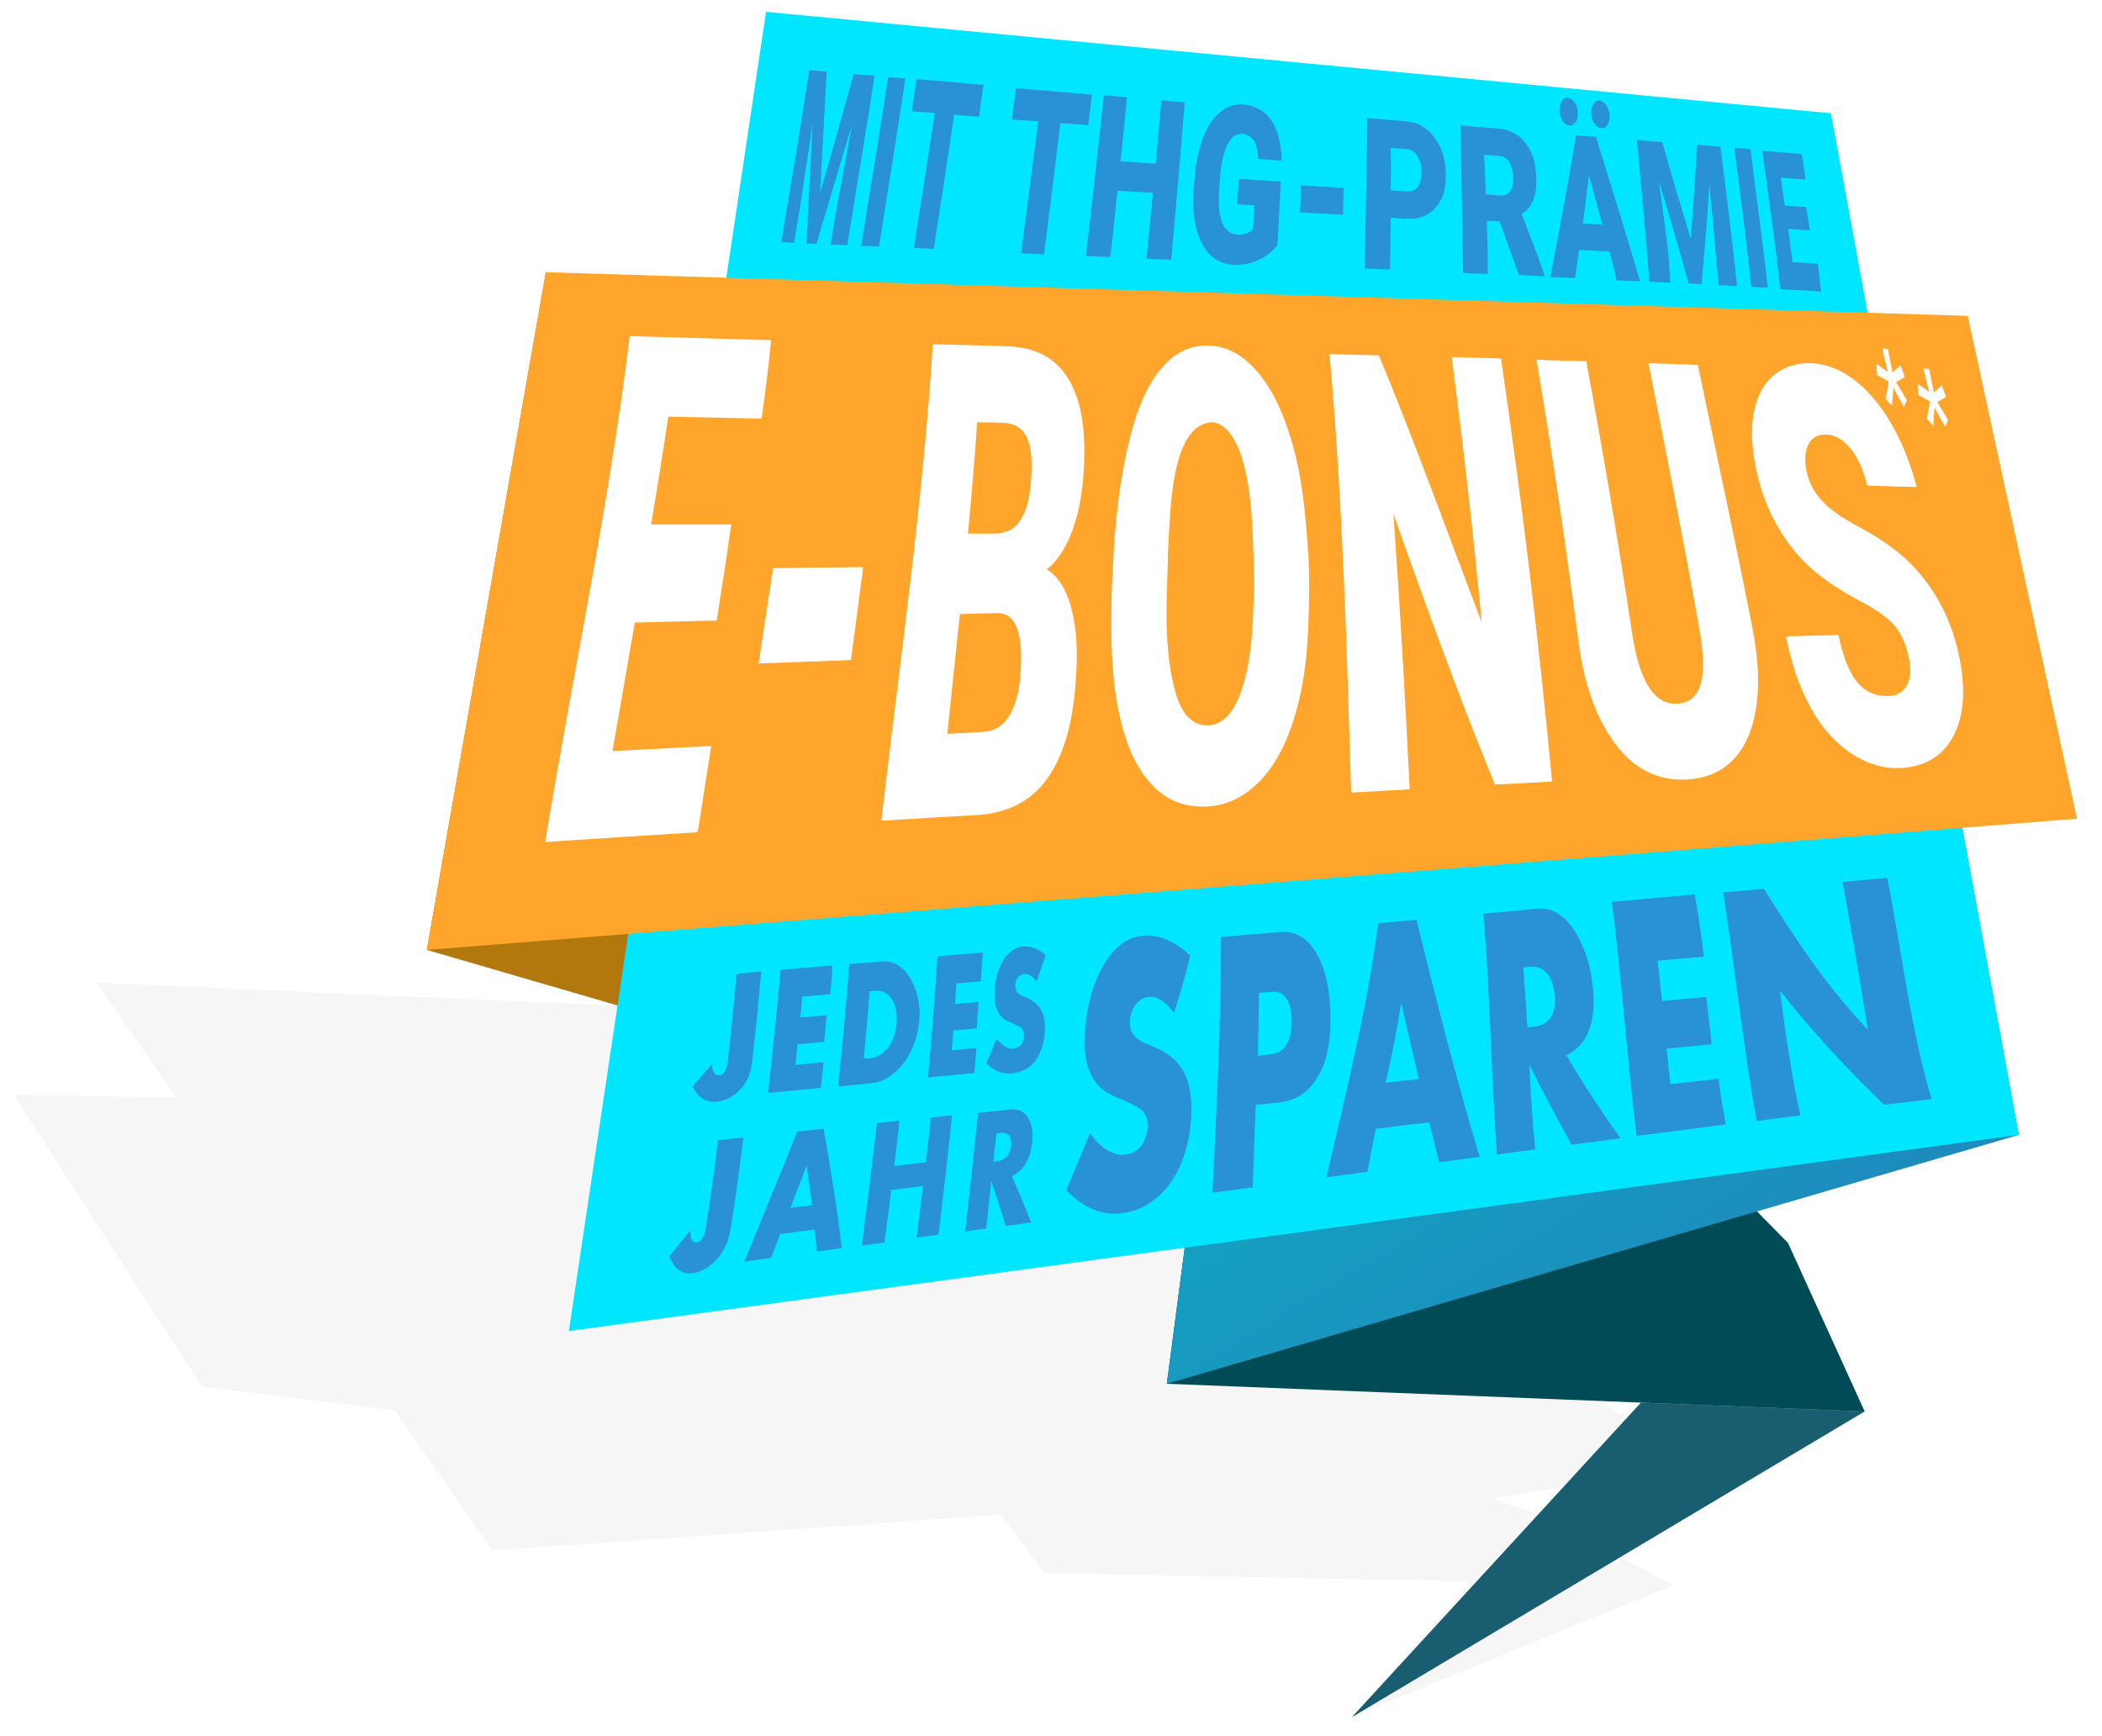
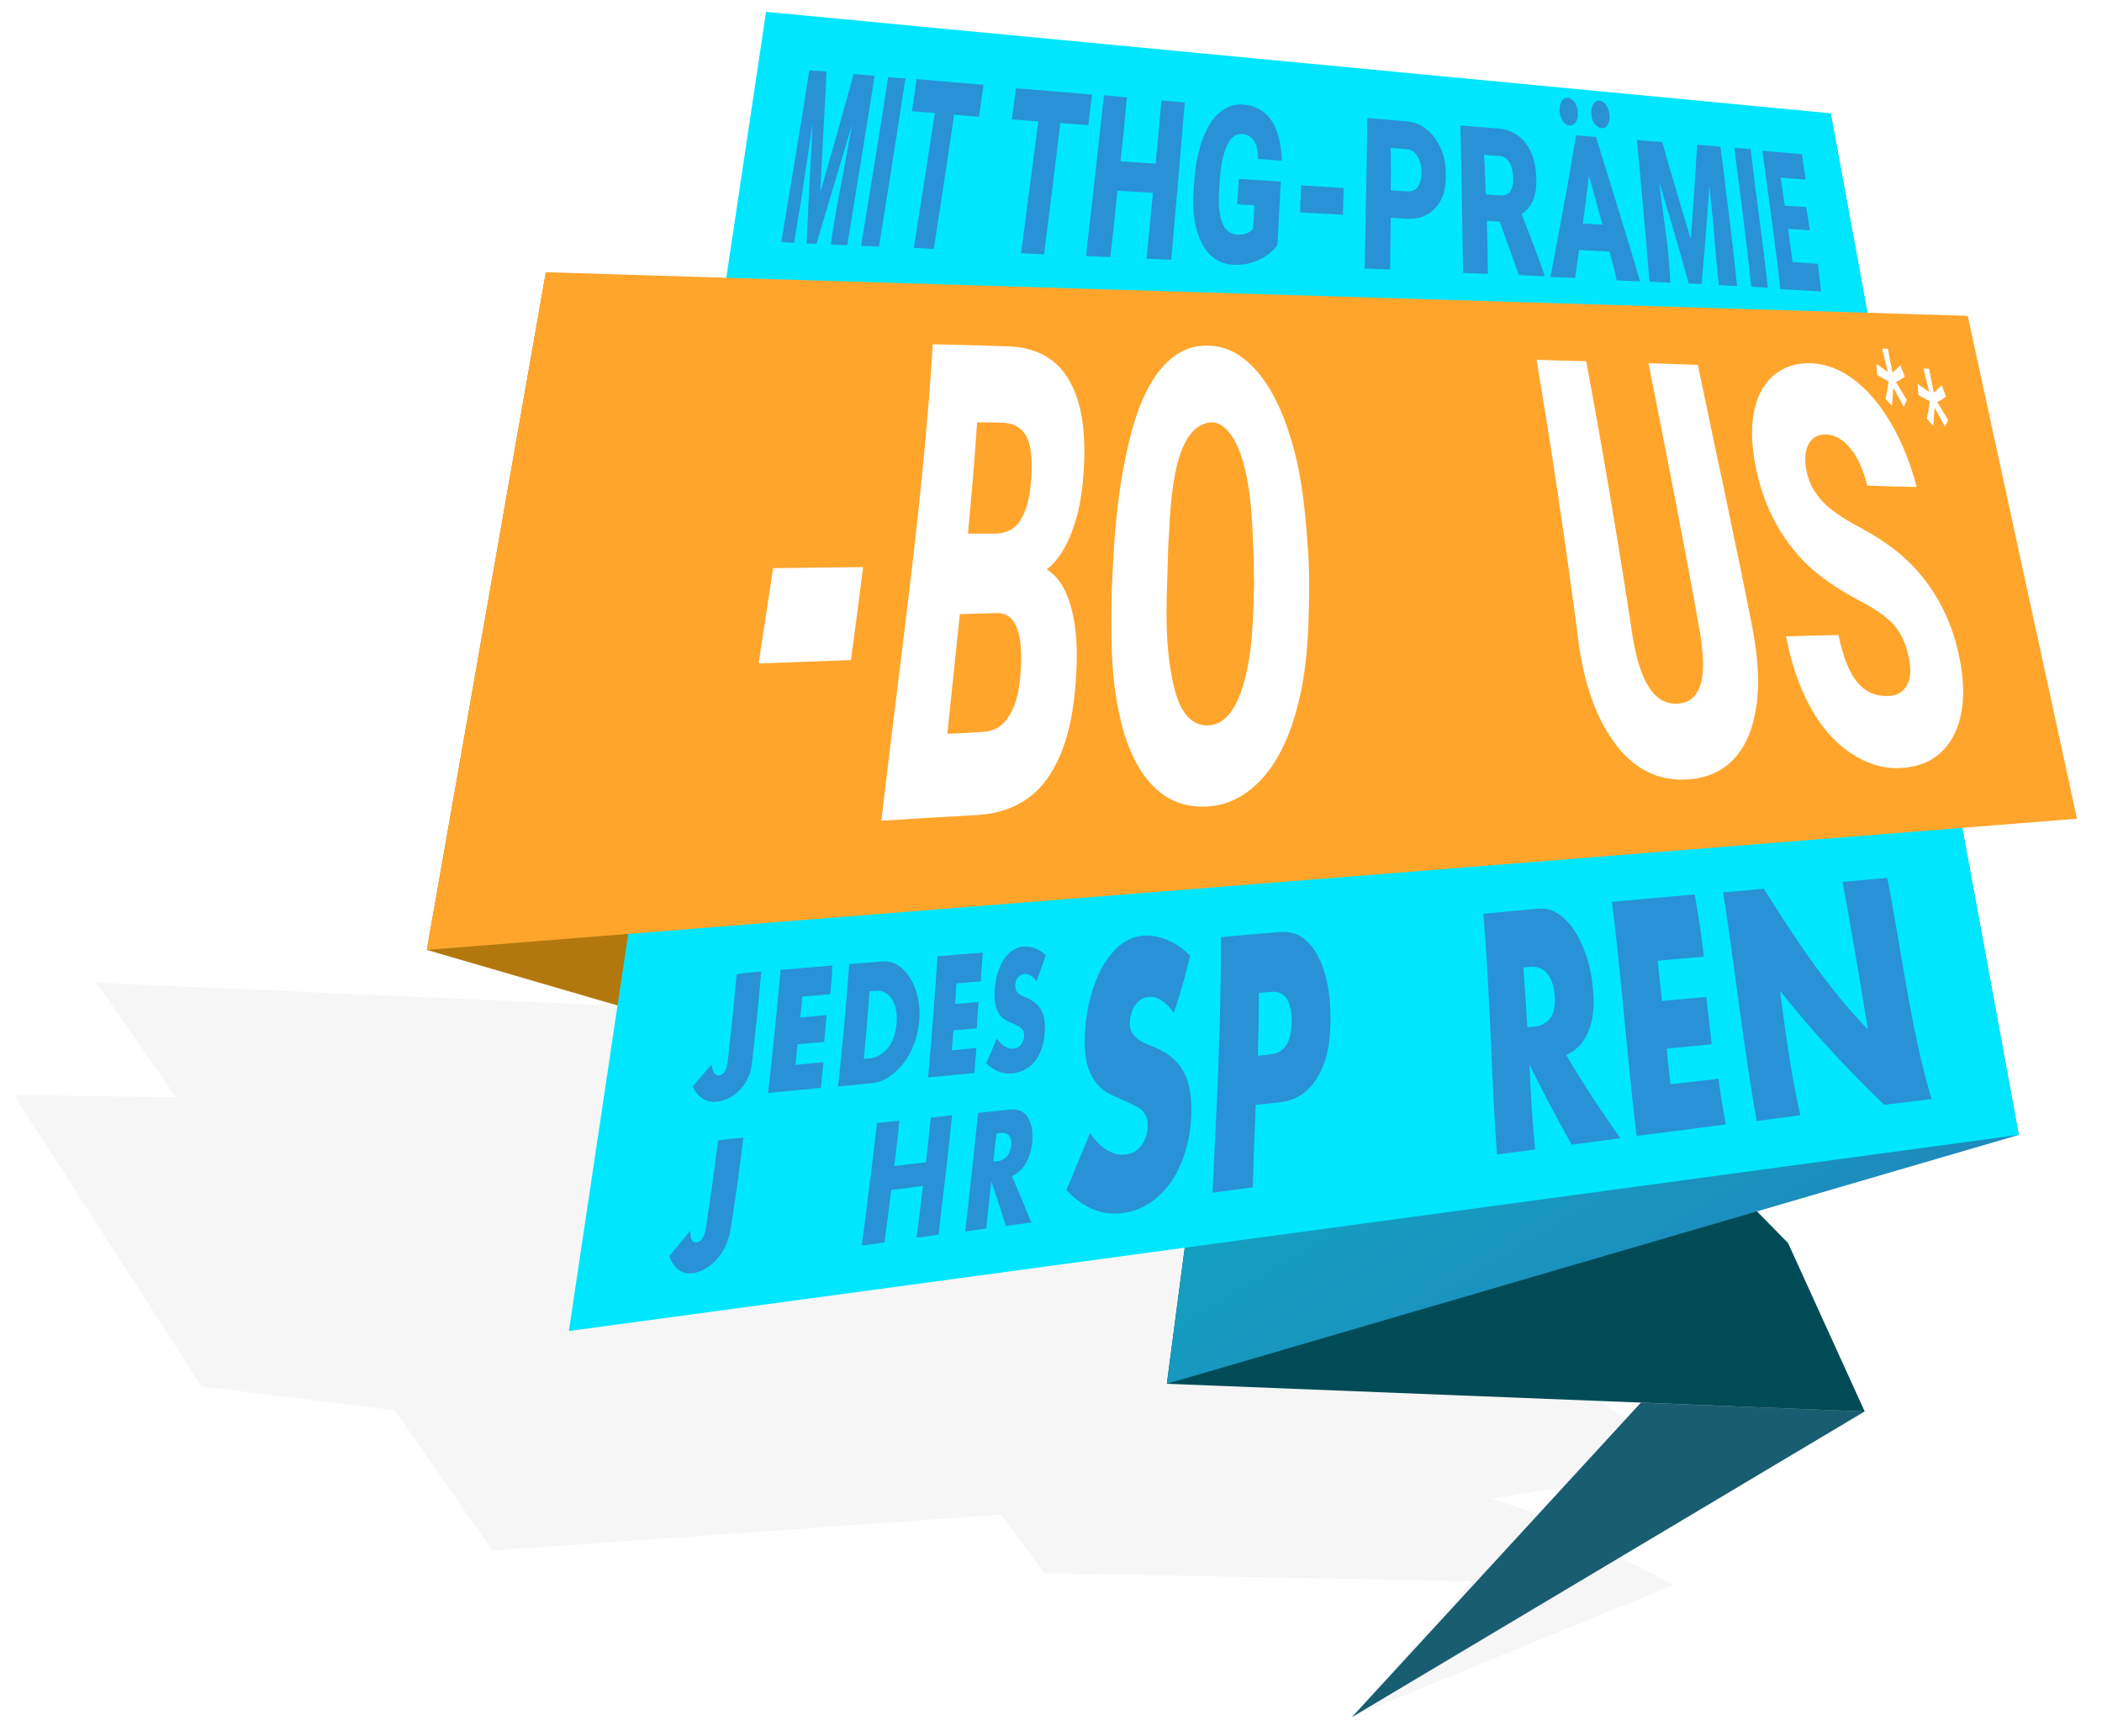
<svg xmlns="http://www.w3.org/2000/svg" xmlns:xlink="http://www.w3.org/1999/xlink" version="1.1" id="Ebene_1" x="0px" y="0px" viewBox="0 0 621.5 513.4" style="enable-background:new 0 0 621.5 513.4;" xml:space="preserve">
  <style type="text/css">
	.st0{opacity:0.25;fill:#DEDEDE;}
	.st1{fill:#195D71;}
	.st2{fill:#BABCBE;}
	.st3{fill:#B2780D;}
	.st4{fill:#004B56;}
	.st5{fill:url(#SVGID_1_);}
	.st6{fill:#00E6FF;}
	.st7{fill:#2991D6;}
	.st8{fill:#FFA52C;}
	.st9{filter:url(#Adobe_OpacityMaskFilter);}
	.st10{filter:url(#Adobe_OpacityMaskFilter_00000088123952342797572420000015780943744926132395_);}
	
		.st11{mask:url(#SVGID_00000074423711602677866830000017873810306299404976_);fill:url(#SVGID_00000165210463142821390250000016456034868127667881_);}
	.st12{opacity:0.56;}
	.st13{clip-path:url(#SVGID_00000159439558062006069190000005971768999175175817_);fill:#FFFFFF;}
	.st14{fill:#FFFFFF;}
</style>
  <polygon class="st0" points="445.7,394.4 445.7,394.4 445.7,394.4 474.5,393.3 381.7,329.3 355,328.9 319.9,303.5 28.5,290.6   52.1,324.5 52.1,324.5 52.1,324.5 4.1,323.8 59.6,410 116.7,417 145.6,458.5 296,447.9 308.8,465.2 435.2,467.6 399.8,507.6   494.8,468.7 453.2,447.2 441.1,443.2 499.9,433.5 " />
  <polygon class="st1" points="399.7,507.8 399.7,507.8 551.3,417.4 528.6,367.5 " />
  <polygon class="st2" points="551.3,417.4 528.6,367.5 485.2,414.8 " />
  <g>
    <polygon class="st3" points="281,186.7 161.4,80.5 126.2,280.9 313.2,335.4  " />
  </g>
  <polygon class="st4" points="371.5,207.6 345,409.2 551.3,417.4 528.6,367.5 " />
  <linearGradient id="SVGID_1_" gradientUnits="userSpaceOnUse" x1="386.229" y1="127.06" x2="534.806" y2="373.15">
    <stop offset="0" style="stop-color:#00C8C8" />
    <stop offset="1" style="stop-color:#1E8ABD" />
  </linearGradient>
  <polygon class="st5" points="345,409.2 371.5,207.6 541.3,33.5 596.9,335.6 " />
  <polygon class="st6" points="541.3,33.5 226.5,3.5 168.2,393.6 596.9,335.6 " />
  <g>
    <g>
      <g>
        <path class="st7" d="M347.1,299.5c-1.2-1.7-2.5-2.9-3.7-3.7c-1.3-0.8-2.5-1.1-3.7-1c-1.6,0.1-2.8,0.9-3.9,2.2c-1,1.3-1.6,3-1.7,5     c-0.1,1.4,0.1,2.5,0.6,3.3c0.5,0.8,1.1,1.5,1.9,2.1c0.8,0.6,1.7,1,2.6,1.4c1,0.4,2,0.8,2.9,1.2c3.8,1.7,6.5,4.2,8.1,7.4     c1.6,3.2,2.3,7.5,2,13c-0.2,3.7-0.8,7.1-1.8,10.3c-1,3.2-2.3,6.1-4,8.6c-1.7,2.5-3.8,4.6-6.2,6.3c-2.4,1.6-5.1,2.7-8.1,3.1     c-6.2,0.9-11.9-1.5-16.8-6.8c2.9-7,4.3-10.3,7-16.8c1.7,2.4,3.4,4.1,5.2,5.1c1.8,1,3.5,1.5,5.3,1.2c2.1-0.2,3.6-1.2,4.7-2.7     c1.1-1.6,1.7-3.3,1.8-5.1c0.1-1.1,0-2-0.2-2.8c-0.2-0.8-0.6-1.5-1.1-2.1c-0.5-0.6-1.3-1.2-2.2-1.6c-0.9-0.5-2-1-3.3-1.6     c-1.5-0.6-3.1-1.3-4.6-2.1c-1.5-0.8-2.8-1.9-3.9-3.3c-1.1-1.4-2-3.3-2.6-5.6c-0.6-2.3-0.8-5.4-0.6-9.2c0.2-3.8,0.8-7.4,1.7-10.7     c0.9-3.3,2.1-6.3,3.6-8.9c1.5-2.6,3.2-4.7,5.2-6.3c2-1.6,4.2-2.5,6.7-2.7c2.3-0.2,4.6,0.2,7,1.2c2.4,1,4.7,2.6,6.9,4.7     C350.2,289.7,349.2,293,347.1,299.5z" />
        <path class="st7" d="M370.4,351.1c-4.7,0.6-7.1,1-11.9,1.6c1.2-25.2,2.6-50.3,2.5-75.6c7.1-0.6,10.6-0.9,17.5-1.5     c4.7-0.4,8.3,2,10.9,6.6c2.6,4.7,4,11.2,4,18.9c0,7.8-1.3,13.5-4,17.7c-2.6,4.3-6.4,6.7-11.3,7.2c-2.7,0.3-4,0.4-6.8,0.7     C370.9,336.2,370.7,340.8,370.4,351.1z M371.9,312.2c1.5-0.1,2.3-0.2,3.7-0.4c4.1-0.4,6.2-3.4,6.3-9.6c0.1-6.1-2-9.3-6-8.9     c-1.5,0.1-2.2,0.2-3.7,0.3C372.2,301.5,372.1,305.1,371.9,312.2z" />
-         <path class="st7" d="M422.6,331.9c-6.3,0.7-9.5,1.1-15.8,1.9c-1,4.9-1.5,7.4-2.5,12.7c-4.8,0.7-7.3,1-12.1,1.6     c5.8-25.1,12-49.6,15.3-75.1c4.5-0.4,6.8-0.6,11.3-1c5.8,23.5,11.7,46.9,18.7,70.1c-4.8,0.6-7.2,1-12,1.6     C424.3,338.8,423.8,336.5,422.6,331.9z M419.5,319.1c-2-8.6-3-12.9-5.2-22.5c-1.6,10-2.6,14.4-4.6,23.6     C413.7,319.7,415.6,319.5,419.5,319.1z" />
        <path class="st7" d="M479.1,336.6c-5.8,0.8-8.7,1.1-14.4,1.9c-5.5-9.9-7.8-14.3-12.5-23.7c0.5,9.9,0.7,14.5,1.7,25.1     c-4.5,0.6-6.8,0.9-11.3,1.5c-1.7-23.7-2-47.5-4-71.2c6.4-0.6,9.7-0.9,16.2-1.5c2.3-0.2,4.3,0.4,6.2,1.7c1.9,1.3,3.5,3.1,4.9,5.4     c1.4,2.3,2.5,4.9,3.4,7.7c0.9,2.8,1.4,5.8,1.7,8.8c0.5,5.4,0,9.6-1.4,12.8c-1.3,3.2-3.5,5.5-6.5,6.9     C468,320.4,473.5,328.7,479.1,336.6z M451.6,303.8c0.8-0.1,1.2-0.1,2-0.2c2.1-0.2,3.7-1.1,4.8-2.6c1.1-1.5,1.5-3.7,1.3-6.5     c-0.2-2.8-1-5.1-2.2-6.6c-1.3-1.5-3-2.2-5.1-2c-0.8,0.1-1.2,0.1-2,0.2C451,293.7,451.2,297.2,451.6,303.8z" />
        <path class="st7" d="M503.8,282.9c-5.6,0.5-8.3,0.7-13.7,1.2c0.6,5.1,0.8,7.4,1.3,11.9c5.2-0.5,7.8-0.7,13.1-1.2     c0.7,5.9,1,8.6,1.6,14c-5.4,0.5-8,0.8-13.3,1.3c0.4,4.2,0.6,6.3,1.1,10.5c5.6-0.6,8.5-0.9,14.2-1.6c0.7,5.3,1.1,7.9,2.2,13.5     c-10.8,1.4-16.1,2.1-26.4,3.4c-2.8-23-4.4-46.2-7.3-69.2c9.5-0.9,14.4-1.3,24.5-2.2C502.5,272.7,503,276.3,503.8,282.9z" />
        <path class="st7" d="M519.4,331.5c-4-22.4-6.4-45.1-9.9-67.6c4.7-0.4,7.1-0.6,12-1.1c9.2,14.7,18.7,29.1,30.8,41.7     c-2.4-14.6-4.8-29.2-7.5-43.7c5.2-0.5,7.8-0.7,13.2-1.2c4.3,21.7,6.8,44.2,13.1,65.4c-5.7,0.7-8.5,1.1-14,1.7     c-11.1-10.7-21.2-21.6-30.8-33.7c1.6,12.3,3.3,24.7,6,36.8C527,330.5,524.4,330.8,519.4,331.5z" />
      </g>
      <g>
        <path class="st7" d="M225.1,287.3c-1,10.9-1.5,15.9-2.6,25.7c-0.1,1-0.3,2-0.4,2.9c-0.2,0.9-0.4,1.6-0.7,2.3c-0.4,1-1,2-1.6,2.9     c-0.7,0.9-1.4,1.6-2.2,2.3c-0.8,0.6-1.7,1.2-2.7,1.6c-1,0.4-2,0.7-3,0.8c-3.1,0.3-5.5-1.2-7.1-4.5c2.3-2.7,3.4-4,5.7-6.6     c0,1.1,0.2,1.9,0.6,2.5c0.4,0.6,0.9,0.9,1.5,0.8c1.4-0.1,2.3-1.5,2.6-4.3c1.1-9.8,1.6-14.8,2.6-25.6     C220.8,287.6,222.2,287.5,225.1,287.3z" />
        <path class="st7" d="M245.5,294c-3.3,0.3-4.9,0.4-8.3,0.7c-0.2,2.5-0.3,3.7-0.6,6.2c3.2-0.3,4.7-0.4,7.8-0.7     c-0.3,3.2-0.4,4.8-0.7,7.9c-3.1,0.3-4.7,0.4-7.9,0.7c-0.2,2.5-0.4,3.7-0.6,6.1c3.4-0.3,5-0.5,8.3-0.8c-0.3,3.1-0.5,4.6-0.8,7.6     c-6.1,0.6-9.2,0.9-15.6,1.5c1.4-12.1,2.6-24.3,3.7-36.4c6.2-0.5,9.3-0.8,15.3-1.3C246,289,245.8,290.7,245.5,294z" />
        <path class="st7" d="M251.1,285.1c4-0.3,5.9-0.5,9.8-0.8c1.7-0.1,3.3,0.3,4.7,1.2c1.4,0.9,2.6,2.2,3.6,3.9c1,1.6,1.7,3.5,2.2,5.7     c0.5,2.2,0.6,4.4,0.4,6.8c-0.2,2.3-0.7,4.6-1.5,6.7c-0.8,2.2-1.8,4.1-3.1,5.7c-1.3,1.7-2.7,3-4.3,4.1c-1.6,1.1-3.3,1.7-5.1,1.9     c-3.9,0.4-5.9,0.6-10,1C249.1,309.2,250.2,297.2,251.1,285.1z M255.4,313.1c0.6-0.1,0.9-0.1,1.5-0.1c1.2-0.1,2.2-0.4,3.2-1     c0.9-0.6,1.8-1.3,2.5-2.2c0.7-0.9,1.3-2,1.7-3.2c0.4-1.2,0.7-2.6,0.8-4c0.1-1.4,0.1-2.7-0.2-4c-0.2-1.2-0.6-2.3-1.2-3.1     c-0.5-0.9-1.2-1.5-2.1-2c-0.8-0.5-1.8-0.6-3-0.5c-0.6,0.1-0.9,0.1-1.5,0.1C256.5,301.4,256.1,305.3,255.4,313.1z" />
        <path class="st7" d="M290,290.2c-2.9,0.2-4.3,0.4-7.2,0.6c-0.2,2.5-0.2,3.7-0.4,6.1c2.8-0.2,4.1-0.4,6.9-0.6     c-0.2,3.2-0.3,4.7-0.5,7.8c-2.7,0.2-4.1,0.4-6.9,0.6c-0.2,2.4-0.3,3.6-0.5,5.9c3-0.3,4.4-0.4,7.3-0.7c-0.2,3-0.4,4.5-0.6,7.4     c-5.4,0.5-8.1,0.8-13.7,1.3c1.1-11.9,2-23.8,2.8-35.8c5.5-0.5,8.1-0.7,13.4-1.1C290.3,285.3,290.2,287,290,290.2z" />
        <path class="st7" d="M306.5,290.2c-0.6-0.8-1.2-1.4-1.8-1.7c-0.6-0.4-1.2-0.5-1.8-0.5c-0.7,0.1-1.4,0.4-1.9,1     c-0.5,0.6-0.8,1.4-0.8,2.4c0,0.6,0.1,1.2,0.3,1.6c0.2,0.4,0.5,0.7,0.9,1c0.4,0.3,0.8,0.5,1.3,0.7c0.5,0.2,0.9,0.4,1.4,0.6     c1.8,0.9,3.1,2.1,3.9,3.7c0.8,1.6,1.1,3.7,0.9,6.3c-0.1,1.7-0.4,3.3-0.9,4.7c-0.5,1.4-1.1,2.7-1.9,3.7c-0.8,1.1-1.8,1.9-2.9,2.5     c-1.1,0.6-2.4,1-3.8,1.2c-2.9,0.3-5.5-0.7-7.8-3c1.3-2.9,1.9-4.4,3.1-7.3c0.8,1.1,1.6,1.9,2.5,2.4c0.8,0.5,1.7,0.7,2.5,0.6     c1-0.1,1.7-0.5,2.2-1.2c0.5-0.7,0.8-1.5,0.9-2.3c0-0.5,0-1-0.1-1.3c-0.1-0.4-0.3-0.7-0.5-1c-0.3-0.3-0.6-0.6-1-0.8     c-0.4-0.2-1-0.5-1.6-0.8c-0.7-0.3-1.5-0.6-2.2-1c-0.7-0.4-1.3-0.9-1.8-1.6c-0.5-0.7-0.9-1.6-1.2-2.7c-0.3-1.1-0.4-2.6-0.3-4.4     c0.1-1.8,0.4-3.5,0.8-5c0.5-1.5,1-2.9,1.8-4.1c0.7-1.2,1.6-2.1,2.6-2.8c1-0.7,2.1-1.1,3.2-1.2c1.1-0.1,2.2,0.1,3.4,0.5     c1.2,0.4,2.3,1.1,3.3,2.1C308.1,285.5,307.6,287.1,306.5,290.2z" />
        <path class="st7" d="M219.8,336.4c-1.2,9.8-1.9,14.7-3.5,25.4c-0.2,1.1-0.4,2.2-0.6,3.2c-0.2,1-0.5,1.8-0.8,2.6     c-0.5,1.2-1.1,2.3-1.8,3.3c-0.7,1-1.5,1.9-2.4,2.7c-0.9,0.8-1.8,1.4-2.8,1.9c-1,0.5-2,0.9-3.1,1c-3.2,0.4-5.5-1.3-6.9-5     c2.5-3.1,3.7-4.6,6.2-7.6c0,1.2,0.1,2.1,0.4,2.7c0.3,0.6,0.8,0.9,1.5,0.8c1.4-0.2,2.4-1.8,2.8-4.8c1.6-10.7,2.3-15.6,3.5-25.4     C215.4,336.8,216.9,336.7,219.8,336.4z" />
-         <path class="st7" d="M240.9,363.6c-4,0.5-6.1,0.8-10.2,1.3c-1.1,2.8-1.6,4.2-2.7,7.1c-3.1,0.4-4.7,0.6-7.9,1.1     c5.2-12.9,10.5-25.7,15.7-38.5c3.1-0.3,4.6-0.5,7.7-0.8c2.1,11.7,4,23.5,5.4,35.3c-2.9,0.4-4.4,0.6-7.4,1     C241.3,367.6,241.2,366.2,240.9,363.6z M240.1,356.4c-0.6-4.8-0.9-7.1-1.6-11.7c-1.9,4.9-2.8,7.4-4.8,12.5     C236.3,356.9,237.6,356.7,240.1,356.4z" />
        <path class="st7" d="M264.4,344.8c3.8-0.4,5.7-0.7,9.4-1.1c0.6-5.4,0.9-8,1.4-13.2c2.5-0.3,3.8-0.4,6.3-0.7     c-1.2,11.8-2.6,23.6-4,35.3c-2.6,0.4-3.9,0.5-6.5,0.9c0.8-6.4,1.2-9.4,1.9-15.3c-3.7,0.5-5.6,0.7-9.4,1.2c-0.7,6-1.1,9-2,15.5     c-2.7,0.4-4,0.6-6.7,0.9c1.6-12,3.1-24.1,4.5-36.2c2.7-0.3,4-0.4,6.6-0.7C265.4,336.8,265.1,339.4,264.4,344.8z" />
        <path class="st7" d="M304.9,361.5c-3,0.4-4.5,0.6-7.5,1c-1.7-5.5-2.6-8.1-4.3-13.2c-0.6,5.4-0.9,8.2-1.5,14     c-2.5,0.3-3.7,0.5-6.2,0.9c1.3-11.7,2.6-23.4,3.8-35.1c3.8-0.4,5.7-0.6,9.4-1c1.3-0.1,2.4,0,3.3,0.5c0.9,0.4,1.6,1.1,2.1,2     c0.5,0.9,0.9,1.9,1.1,3.1c0.2,1.2,0.2,2.5,0.1,3.9c-0.2,2.5-0.9,4.7-1.9,6.4c-1,1.7-2.4,3-4.1,3.8     C301.5,353.1,302.6,355.8,304.9,361.5z M293.7,343.5c0.5-0.1,0.7-0.1,1.1-0.1c1.2-0.1,2.1-0.6,2.9-1.4c0.7-0.8,1.1-1.9,1.3-3.2     c0.1-1.3-0.1-2.3-0.6-3c-0.6-0.6-1.4-0.9-2.6-0.8c-0.5,0.1-0.7,0.1-1.1,0.1C294.2,338.5,294,340.1,293.7,343.5z" />
      </g>
    </g>
  </g>
  <g>
    <path class="st7" d="M244.4,21.2c-0.6,11.9-1.3,23.9-1.9,35.8c3.4-11.7,6.7-23.4,9.9-35.1c2.4,0.2,3.6,0.3,6.2,0.5   c-2.6,16.7-5.4,33.4-8.1,50.1c-2-0.1-3-0.1-4.9-0.2c0.7-4.6,1.1-6.9,1.9-11.5c1.8-9.4,2.7-14.2,4.4-23.9   c-3.5,11.7-7,23.4-10.5,35.2c-1.2-0.1-1.8-0.1-2.9-0.1c0.5-12,1.2-24,1.8-35.9c-1.4,9.9-2.2,14.7-3.6,24.2   c-0.8,4.6-1.2,6.9-1.9,11.5c-1.6-0.1-2.4-0.1-3.8-0.2c2.8-16.9,5.7-33.9,8.3-50.8C241.2,20.9,242.2,21,244.4,21.2z M259.9,72.9   c-2.2-0.1-3.2-0.1-5.3-0.2c2.7-16.6,5.5-33.3,8-49.9c2,0.2,3,0.3,5.1,0.4C265.2,39.8,262.5,56.4,259.9,72.9z M289.5,34.5   c-3-0.2-4.5-0.3-7.4-0.6c-1.9,13.3-4,26.5-6,39.7c-2.4-0.1-3.6-0.2-5.9-0.3c2.1-13.3,4.2-26.6,6.2-39.9c-2.8-0.2-4.1-0.3-6.8-0.5   c0.6-3.8,0.9-5.7,1.4-9.5c7.5,0.6,11.5,1,19.8,1.7C290.2,29,290,30.8,289.5,34.5z M321.8,37c-3.4-0.3-5-0.4-8.3-0.6   c-1.5,12.9-3.2,25.9-4.8,38.8c-2.8-0.1-4.1-0.2-6.8-0.3c1.7-13,3.4-26,5.1-39c-3.2-0.2-4.7-0.4-7.8-0.6c0.5-3.7,0.7-5.5,1.2-9.2   c8.7,0.7,13.2,1.1,22.5,1.9C322.4,31.6,322.2,33.4,321.8,37z M346.3,76.8c-2.9-0.1-4.4-0.2-7.3-0.3c0.8-8,1.1-11.8,1.9-19.5   c-4.2-0.2-6.3-0.4-10.5-0.6c-0.8,7.8-1.2,11.7-2.1,19.6c-2.9-0.1-4.3-0.2-7.2-0.3c1.8-15.8,3.6-31.6,5.3-47.5   c2.7,0.2,4.1,0.3,6.8,0.6c-0.7,7.7-1.1,11.5-1.9,18.9c4.1,0.3,6.2,0.4,10.4,0.7c0.7-7.4,1-11,1.7-18.7c2.8,0.2,4.2,0.4,6.9,0.6   C349,45.8,347.7,61.3,346.3,76.8z M377.7,72.4c-1.3,1.8-3,3.3-5.4,4.4c-2.3,1.1-4.8,1.6-7.5,1.5c-4.1-0.2-7.2-2.2-9.3-6.1   c-2.1-3.9-3-9.1-2.6-15.6c0.1-1.6,0.2-2.4,0.3-4c0.4-4.5,1.2-8.4,2.5-11.8c1.3-3.3,2.9-5.9,5-7.6c2-1.7,4.3-2.5,6.8-2.3   c3.7,0.3,6.5,1.9,8.4,4.7c1.9,2.8,2.9,6.8,3.1,11.9c-2.8-0.2-4.2-0.3-7-0.5c-0.1-2.5-0.5-4.4-1.3-5.5c-0.8-1.1-1.9-1.8-3.4-1.9   c-1.8-0.1-3.3,0.9-4.4,3.2c-1.1,2.3-1.9,5.6-2.2,9.9c-0.1,1.1-0.1,1.6-0.2,2.7c-0.3,4.5-0.1,8,0.8,10.3c0.9,2.4,2.5,3.6,4.7,3.7   c1.9,0.1,3.4-0.5,4.5-1.7c0.2-2.8,0.3-4.2,0.4-7c-2.1-0.1-3.1-0.2-5.1-0.3c0.2-3,0.3-4.5,0.5-7.5c5,0.3,7.4,0.5,12.4,0.8   C378.3,61.2,378.1,64.8,377.7,72.4z M397.1,63.5c-5.1-0.3-7.6-0.4-12.7-0.7c0.1-3.2,0.2-4.8,0.3-8c5,0.3,7.6,0.5,12.6,0.8   C397.2,58.8,397.1,60.3,397.1,63.5z M411.2,64.4c-0.1,5.9-0.1,8.9-0.2,15.3c-3-0.1-4.5-0.2-7.5-0.3c0.3-14.8,0.6-29.7,0.8-44.5   c4.7,0.4,7.1,0.6,11.7,1c2.2,0.2,4.2,1,5.9,2.4c1.7,1.4,3.1,3.3,4.1,5.6c1,2.3,1.5,4.9,1.5,7.7c0.1,4.2-0.9,7.4-3,9.8   c-2.1,2.4-5,3.5-8.7,3.3C414,64.6,413.1,64.5,411.2,64.4z M411.2,56.3c1.9,0.1,2.9,0.2,4.8,0.3c1.4,0.1,2.5-0.4,3.2-1.3   c0.7-1,1.1-2.4,1.1-4.2c0-2-0.4-3.7-1.2-4.9c-0.8-1.3-1.8-2-3.1-2.1c-1.9-0.1-2.9-0.2-4.8-0.4C411.3,48.8,411.3,51.3,411.2,56.3z    M443.4,65.5c-1.5-0.1-2.3-0.1-3.8-0.2c0.2,6.1,0.3,9.1,0.3,15.7c-2.9-0.1-4.3-0.2-7.3-0.3c-0.2-14.5-0.5-29-0.8-43.6   c4.5,0.4,6.8,0.6,11.2,0.9c3.3,0.3,6,1.7,7.9,4.1c2,2.4,3.1,5.7,3.3,9.7c0.2,2.9-0.1,5.3-0.8,7.1c-0.7,1.9-1.9,3.3-3.5,4.4   c2.7,7,4.1,10.4,6.7,17.9c0,0.2,0,0.3,0,0.5c-3-0.1-4.5-0.2-7.5-0.4C446.8,74.8,445.6,71.7,443.4,65.5z M439.3,57.5   c1.8,0.1,2.7,0.2,4.4,0.3c1.3,0.1,2.3-0.4,2.9-1.3c0.6-1,0.9-2.4,0.8-4.2c-0.1-1.8-0.5-3.3-1.2-4.4c-0.7-1.1-1.7-1.7-3-1.8   c-1.7-0.1-2.6-0.2-4.4-0.3C439.1,50.5,439.1,52.8,439.3,57.5z M475.9,74.4c-3.6-0.2-5.4-0.3-9-0.5c-0.5,3.2-0.7,4.9-1.2,8.3   c-2.9-0.1-4.4-0.2-7.3-0.3c2.7-13.9,5.3-27.9,7.6-41.9c2.4,0.2,3.6,0.3,5.9,0.5c4.3,14.2,8.9,28.4,13,42.7   c-2.7-0.1-4.1-0.2-6.9-0.3C477.2,79.3,476.8,77.7,475.9,74.4z M461.1,32.9c-0.1-1.1,0.2-2.1,0.6-2.9c0.5-0.8,1.1-1.1,1.9-1.1   c0.8,0.1,1.4,0.6,2,1.4c0.6,0.9,0.9,1.9,0.9,3c0.1,1.1-0.1,2.1-0.6,2.8s-1.1,1.1-1.9,1c-0.8-0.1-1.5-0.5-2-1.4S461.2,34,461.1,32.9   z M468,66.1c2.4,0.1,3.5,0.2,5.8,0.3c-1.6-5.8-2.4-8.7-4-14.5C469.1,57.6,468.8,60.4,468,66.1z M470.5,33.7   c-0.1-1.1,0.1-2.1,0.6-2.9c0.5-0.8,1.1-1.1,1.8-1.1c0.7,0.1,1.4,0.5,2,1.4c0.6,0.9,0.9,1.9,1,3c0.1,1.1-0.1,2.1-0.6,2.8   c-0.4,0.7-1,1.1-1.8,1c-0.8-0.1-1.4-0.5-2-1.3C470.9,35.8,470.5,34.8,470.5,33.7z M491.5,42c2.6,9.6,5.6,19.1,8.4,28.7   c0.9-11.4,1.2-16.3,1.9-27.9c2.8,0.2,4.2,0.3,6.9,0.6c1.7,13.7,3.5,27.4,4.9,41.2c-2.1-0.1-3.2-0.2-5.4-0.3   c-0.4-4.3-0.6-6.3-1-10.2c-0.6-8-1-11.6-1.8-19.3c-0.6,9.7-1.4,19.5-2.3,29.2c-1.5-0.1-2.3-0.1-3.8-0.2   c-2.8-10.1-5.7-20.1-8.8-30.1c1,7.8,1.6,11.4,2.6,19.6c0.4,4,0.5,6,0.8,10.3c-2.4-0.1-3.7-0.2-6.2-0.3c-1.1-14-2.4-27.9-3.7-41.9   C486.9,41.7,488.5,41.8,491.5,42z M522.7,85.1c-1.9-0.1-2.9-0.2-4.9-0.3c-1.4-13.7-3.3-27.4-5-41.1c2,0.2,2.9,0.2,4.8,0.4   C519.2,57.8,521.2,71.4,522.7,85.1z M535.1,68.1c-2.4-0.2-3.7-0.2-6.4-0.4c0.5,3.8,0.8,5.7,1.3,9.8c3.2,0.2,4.7,0.3,7.5,0.5   c0.4,3.1,0.6,4.8,0.9,8.2c-4.3-0.3-6.7-0.4-12-0.7c-1.5-13.7-3.5-27.2-5.3-40.9c5.1,0.4,7.5,0.6,11.7,1c0.4,3.1,0.6,4.6,1.1,7.5   c-2.8-0.2-4.3-0.3-7.4-0.6c0.5,3.3,0.7,5,1.2,8.3c2.7,0.2,3.9,0.3,6.3,0.4C534.5,63.9,534.7,65.2,535.1,68.1z M244.4,21.2   c-0.6,11.9-1.3,23.9-1.9,35.8c3.4-11.7,6.7-23.4,9.9-35.1c2.4,0.2,3.6,0.3,6.2,0.5c-2.6,16.7-5.4,33.4-8.1,50.1   c-2-0.1-3-0.1-4.9-0.2c0.7-4.6,1.1-6.9,1.9-11.5c1.8-9.4,2.7-14.2,4.4-23.9c-3.5,11.7-7,23.4-10.5,35.2c-1.2-0.1-1.8-0.1-2.9-0.1   c0.5-12,1.2-24,1.8-35.9c-1.4,9.9-2.2,14.7-3.6,24.2c-0.8,4.6-1.2,6.9-1.9,11.5c-1.6-0.1-2.4-0.1-3.8-0.2   c2.8-16.9,5.7-33.9,8.3-50.8C241.2,20.9,242.2,21,244.4,21.2z M259.9,72.9c-2.2-0.1-3.2-0.1-5.3-0.2c2.7-16.6,5.5-33.3,8-49.9   c2,0.2,3,0.3,5.1,0.4C265.2,39.8,262.5,56.4,259.9,72.9z M289.5,34.5c-3-0.2-4.5-0.3-7.4-0.6c-1.9,13.3-4,26.5-6,39.7   c-2.4-0.1-3.6-0.2-5.9-0.3c2.1-13.3,4.2-26.6,6.2-39.9c-2.8-0.2-4.1-0.3-6.8-0.5c0.6-3.8,0.9-5.7,1.4-9.5c7.5,0.6,11.5,1,19.8,1.7   C290.2,29,290,30.8,289.5,34.5z M321.8,37c-3.4-0.3-5-0.4-8.3-0.6c-1.5,12.9-3.2,25.9-4.8,38.8c-2.8-0.1-4.1-0.2-6.8-0.3   c1.7-13,3.4-26,5.1-39c-3.2-0.2-4.7-0.4-7.8-0.6c0.5-3.7,0.7-5.5,1.2-9.2c8.7,0.7,13.2,1.1,22.5,1.9   C322.4,31.6,322.2,33.4,321.8,37z M346.3,76.8c-2.9-0.1-4.4-0.2-7.3-0.3c0.8-8,1.1-11.8,1.9-19.5c-4.2-0.2-6.3-0.4-10.5-0.6   c-0.8,7.8-1.2,11.7-2.1,19.6c-2.9-0.1-4.3-0.2-7.2-0.3c1.8-15.8,3.6-31.6,5.3-47.5c2.7,0.2,4.1,0.3,6.8,0.6   c-0.7,7.7-1.1,11.5-1.9,18.9c4.1,0.3,6.2,0.4,10.4,0.7c0.7-7.4,1-11,1.7-18.7c2.8,0.2,4.2,0.4,6.9,0.6   C349,45.8,347.7,61.3,346.3,76.8z M377.7,72.4c-1.3,1.8-3,3.3-5.4,4.4c-2.3,1.1-4.8,1.6-7.5,1.5c-4.1-0.2-7.2-2.2-9.3-6.1   c-2.1-3.9-3-9.1-2.6-15.6c0.1-1.6,0.2-2.4,0.3-4c0.4-4.5,1.2-8.4,2.5-11.8c1.3-3.3,2.9-5.9,5-7.6c2-1.7,4.3-2.5,6.8-2.3   c3.7,0.3,6.5,1.9,8.4,4.7c1.9,2.8,2.9,6.8,3.1,11.9c-2.8-0.2-4.2-0.3-7-0.5c-0.1-2.5-0.5-4.4-1.3-5.5c-0.8-1.1-1.9-1.8-3.4-1.9   c-1.8-0.1-3.3,0.9-4.4,3.2c-1.1,2.3-1.9,5.6-2.2,9.9c-0.1,1.1-0.1,1.6-0.2,2.7c-0.3,4.5-0.1,8,0.8,10.3c0.9,2.4,2.5,3.6,4.7,3.7   c1.9,0.1,3.4-0.5,4.5-1.7c0.2-2.8,0.3-4.2,0.4-7c-2.1-0.1-3.1-0.2-5.1-0.3c0.2-3,0.3-4.5,0.5-7.5c5,0.3,7.4,0.5,12.4,0.8   C378.3,61.2,378.1,64.8,377.7,72.4z M397.1,63.5c-5.1-0.3-7.6-0.4-12.7-0.7c0.1-3.2,0.2-4.8,0.3-8c5,0.3,7.6,0.5,12.6,0.8   C397.2,58.8,397.1,60.3,397.1,63.5z M411.2,64.4c-0.1,5.9-0.1,8.9-0.2,15.3c-3-0.1-4.5-0.2-7.5-0.3c0.3-14.8,0.6-29.7,0.8-44.5   c4.7,0.4,7.1,0.6,11.7,1c2.2,0.2,4.2,1,5.9,2.4c1.7,1.4,3.1,3.3,4.1,5.6c1,2.3,1.5,4.9,1.5,7.7c0.1,4.2-0.9,7.4-3,9.8   c-2.1,2.4-5,3.5-8.7,3.3C414,64.6,413.1,64.5,411.2,64.4z M411.2,56.3c1.9,0.1,2.9,0.2,4.8,0.3c1.4,0.1,2.5-0.4,3.2-1.3   c0.7-1,1.1-2.4,1.1-4.2c0-2-0.4-3.7-1.2-4.9c-0.8-1.3-1.8-2-3.1-2.1c-1.9-0.1-2.9-0.2-4.8-0.4C411.3,48.8,411.3,51.3,411.2,56.3z    M443.4,65.5c-1.5-0.1-2.3-0.1-3.8-0.2c0.2,6.1,0.3,9.1,0.3,15.7c-2.9-0.1-4.3-0.2-7.3-0.3c-0.2-14.5-0.5-29-0.8-43.6   c4.5,0.4,6.8,0.6,11.2,0.9c3.3,0.3,6,1.7,7.9,4.1c2,2.4,3.1,5.7,3.3,9.7c0.2,2.9-0.1,5.3-0.8,7.1c-0.7,1.9-1.9,3.3-3.5,4.4   c2.7,7,4.1,10.4,6.7,17.9c0,0.2,0,0.3,0,0.5c-3-0.1-4.5-0.2-7.5-0.4C446.8,74.8,445.6,71.7,443.4,65.5z M439.3,57.5   c1.8,0.1,2.7,0.2,4.4,0.3c1.3,0.1,2.3-0.4,2.9-1.3c0.6-1,0.9-2.4,0.8-4.2c-0.1-1.8-0.5-3.3-1.2-4.4c-0.7-1.1-1.7-1.7-3-1.8   c-1.7-0.1-2.6-0.2-4.4-0.3C439.1,50.5,439.1,52.8,439.3,57.5z M475.9,74.4c-3.6-0.2-5.4-0.3-9-0.5c-0.5,3.2-0.7,4.9-1.2,8.3   c-2.9-0.1-4.4-0.2-7.3-0.3c2.7-13.9,5.3-27.9,7.6-41.9c2.4,0.2,3.6,0.3,5.9,0.5c4.3,14.2,8.9,28.4,13,42.7   c-2.7-0.1-4.1-0.2-6.9-0.3C477.2,79.3,476.8,77.7,475.9,74.4z M461.1,32.9c-0.1-1.1,0.2-2.1,0.6-2.9c0.5-0.8,1.1-1.1,1.9-1.1   c0.8,0.1,1.4,0.6,2,1.4c0.6,0.9,0.9,1.9,0.9,3c0.1,1.1-0.1,2.1-0.6,2.8s-1.1,1.1-1.9,1c-0.8-0.1-1.5-0.5-2-1.4S461.2,34,461.1,32.9   z M468,66.1c2.4,0.1,3.5,0.2,5.8,0.3c-1.6-5.8-2.4-8.7-4-14.5C469.1,57.6,468.8,60.4,468,66.1z M470.5,33.7   c-0.1-1.1,0.1-2.1,0.6-2.9c0.5-0.8,1.1-1.1,1.8-1.1c0.7,0.1,1.4,0.5,2,1.4c0.6,0.9,0.9,1.9,1,3c0.1,1.1-0.1,2.1-0.6,2.8   c-0.4,0.7-1,1.1-1.8,1c-0.8-0.1-1.4-0.5-2-1.3C470.9,35.8,470.5,34.8,470.5,33.7z M491.5,42c2.6,9.6,5.6,19.1,8.4,28.7   c0.9-11.4,1.2-16.3,1.9-27.9c2.8,0.2,4.2,0.3,6.9,0.6c1.7,13.7,3.5,27.4,4.9,41.2c-2.1-0.1-3.2-0.2-5.4-0.3   c-0.4-4.3-0.6-6.3-1-10.2c-0.6-8-1-11.6-1.8-19.3c-0.6,9.7-1.4,19.5-2.3,29.2c-1.5-0.1-2.3-0.1-3.8-0.2   c-2.8-10.1-5.7-20.1-8.8-30.1c1,7.8,1.6,11.4,2.6,19.6c0.4,4,0.5,6,0.8,10.3c-2.4-0.1-3.7-0.2-6.2-0.3c-1.1-14-2.4-27.9-3.7-41.9   C486.9,41.7,488.5,41.8,491.5,42z M522.7,85.1c-1.9-0.1-2.9-0.2-4.9-0.3c-1.4-13.7-3.3-27.4-5-41.1c2,0.2,2.9,0.2,4.8,0.4   C519.2,57.8,521.2,71.4,522.7,85.1z M535.1,68.1c-2.4-0.2-3.7-0.2-6.4-0.4c0.5,3.8,0.8,5.7,1.3,9.8c3.2,0.2,4.7,0.3,7.5,0.5   c0.4,3.1,0.6,4.8,0.9,8.2c-4.3-0.3-6.7-0.4-12-0.7c-1.5-13.7-3.5-27.2-5.3-40.9c5.1,0.4,7.5,0.6,11.7,1c0.4,3.1,0.6,4.6,1.1,7.5   c-2.8-0.2-4.3-0.3-7.4-0.6c0.5,3.3,0.7,5,1.2,8.3c2.7,0.2,3.9,0.3,6.3,0.4C534.5,63.9,534.7,65.2,535.1,68.1z M244.4,21.2   c-0.6,11.9-1.3,23.9-1.9,35.8c3.4-11.7,6.7-23.4,9.9-35.1c2.4,0.2,3.6,0.3,6.2,0.5c-2.6,16.7-5.4,33.4-8.1,50.1   c-2-0.1-3-0.1-4.9-0.2c0.7-4.6,1.1-6.9,1.9-11.5c1.8-9.4,2.7-14.2,4.4-23.9c-3.5,11.7-7,23.4-10.5,35.2c-1.2-0.1-1.8-0.1-2.9-0.1   c0.5-12,1.2-24,1.8-35.9c-1.4,9.9-2.2,14.7-3.6,24.2c-0.8,4.6-1.2,6.9-1.9,11.5c-1.6-0.1-2.4-0.1-3.8-0.2   c2.8-16.9,5.7-33.9,8.3-50.8C241.2,20.9,242.2,21,244.4,21.2z M259.9,72.9c-2.2-0.1-3.2-0.1-5.3-0.2c2.7-16.6,5.5-33.3,8-49.9   c2,0.2,3,0.3,5.1,0.4C265.2,39.8,262.5,56.4,259.9,72.9z M289.5,34.5c-3-0.2-4.5-0.3-7.4-0.6c-1.9,13.3-4,26.5-6,39.7   c-2.4-0.1-3.6-0.2-5.9-0.3c2.1-13.3,4.2-26.6,6.2-39.9c-2.8-0.2-4.1-0.3-6.8-0.5c0.6-3.8,0.9-5.7,1.4-9.5c7.5,0.6,11.5,1,19.8,1.7   C290.2,29,290,30.8,289.5,34.5z M321.8,37c-3.4-0.3-5-0.4-8.3-0.6c-1.5,12.9-3.2,25.9-4.8,38.8c-2.8-0.1-4.1-0.2-6.8-0.3   c1.7-13,3.4-26,5.1-39c-3.2-0.2-4.7-0.4-7.8-0.6c0.5-3.7,0.7-5.5,1.2-9.2c8.7,0.7,13.2,1.1,22.5,1.9   C322.4,31.6,322.2,33.4,321.8,37z M346.3,76.8c-2.9-0.1-4.4-0.2-7.3-0.3c0.8-8,1.1-11.8,1.9-19.5c-4.2-0.2-6.3-0.4-10.5-0.6   c-0.8,7.8-1.2,11.7-2.1,19.6c-2.9-0.1-4.3-0.2-7.2-0.3c1.8-15.8,3.6-31.6,5.3-47.5c2.7,0.2,4.1,0.3,6.8,0.6   c-0.7,7.7-1.1,11.5-1.9,18.9c4.1,0.3,6.2,0.4,10.4,0.7c0.7-7.4,1-11,1.7-18.7c2.8,0.2,4.2,0.4,6.9,0.6   C349,45.8,347.7,61.3,346.3,76.8z M377.7,72.4c-1.3,1.8-3,3.3-5.4,4.4c-2.3,1.1-4.8,1.6-7.5,1.5c-4.1-0.2-7.2-2.2-9.3-6.1   c-2.1-3.9-3-9.1-2.6-15.6c0.1-1.6,0.2-2.4,0.3-4c0.4-4.5,1.2-8.4,2.5-11.8c1.3-3.3,2.9-5.9,5-7.6c2-1.7,4.3-2.5,6.8-2.3   c3.7,0.3,6.5,1.9,8.4,4.7c1.9,2.8,2.9,6.8,3.1,11.9c-2.8-0.2-4.2-0.3-7-0.5c-0.1-2.5-0.5-4.4-1.3-5.5c-0.8-1.1-1.9-1.8-3.4-1.9   c-1.8-0.1-3.3,0.9-4.4,3.2c-1.1,2.3-1.9,5.6-2.2,9.9c-0.1,1.1-0.1,1.6-0.2,2.7c-0.3,4.5-0.1,8,0.8,10.3c0.9,2.4,2.5,3.6,4.7,3.7   c1.9,0.1,3.4-0.5,4.5-1.7c0.2-2.8,0.3-4.2,0.4-7c-2.1-0.1-3.1-0.2-5.1-0.3c0.2-3,0.3-4.5,0.5-7.5c5,0.3,7.4,0.5,12.4,0.8   C378.3,61.2,378.1,64.8,377.7,72.4z M397.1,63.5c-5.1-0.3-7.6-0.4-12.7-0.7c0.1-3.2,0.2-4.8,0.3-8c5,0.3,7.6,0.5,12.6,0.8   C397.2,58.8,397.1,60.3,397.1,63.5z M411.2,64.4c-0.1,5.9-0.1,8.9-0.2,15.3c-3-0.1-4.5-0.2-7.5-0.3c0.3-14.8,0.6-29.7,0.8-44.5   c4.7,0.4,7.1,0.6,11.7,1c2.2,0.2,4.2,1,5.9,2.4c1.7,1.4,3.1,3.3,4.1,5.6c1,2.3,1.5,4.9,1.5,7.7c0.1,4.2-0.9,7.4-3,9.8   c-2.1,2.4-5,3.5-8.7,3.3C414,64.6,413.1,64.5,411.2,64.4z M411.2,56.3c1.9,0.1,2.9,0.2,4.8,0.3c1.4,0.1,2.5-0.4,3.2-1.3   c0.7-1,1.1-2.4,1.1-4.2c0-2-0.4-3.7-1.2-4.9c-0.8-1.3-1.8-2-3.1-2.1c-1.9-0.1-2.9-0.2-4.8-0.4C411.3,48.8,411.3,51.3,411.2,56.3z    M443.4,65.5c-1.5-0.1-2.3-0.1-3.8-0.2c0.2,6.1,0.3,9.1,0.3,15.7c-2.9-0.1-4.3-0.2-7.3-0.3c-0.2-14.5-0.5-29-0.8-43.6   c4.5,0.4,6.8,0.6,11.2,0.9c3.3,0.3,6,1.7,7.9,4.1c2,2.4,3.1,5.7,3.3,9.7c0.2,2.9-0.1,5.3-0.8,7.1c-0.7,1.9-1.9,3.3-3.5,4.4   c2.7,7,4.1,10.4,6.7,17.9c0,0.2,0,0.3,0,0.5c-3-0.1-4.5-0.2-7.5-0.4C446.8,74.8,445.6,71.7,443.4,65.5z M439.3,57.5   c1.8,0.1,2.7,0.2,4.4,0.3c1.3,0.1,2.3-0.4,2.9-1.3c0.6-1,0.9-2.4,0.8-4.2c-0.1-1.8-0.5-3.3-1.2-4.4c-0.7-1.1-1.7-1.7-3-1.8   c-1.7-0.1-2.6-0.2-4.4-0.3C439.1,50.5,439.1,52.8,439.3,57.5z M475.9,74.4c-3.6-0.2-5.4-0.3-9-0.5c-0.5,3.2-0.7,4.9-1.2,8.3   c-2.9-0.1-4.4-0.2-7.3-0.3c2.7-13.9,5.3-27.9,7.6-41.9c2.4,0.2,3.6,0.3,5.9,0.5c4.3,14.2,8.9,28.4,13,42.7   c-2.7-0.1-4.1-0.2-6.9-0.3C477.2,79.3,476.8,77.7,475.9,74.4z M461.1,32.9c-0.1-1.1,0.2-2.1,0.6-2.9c0.5-0.8,1.1-1.1,1.9-1.1   c0.8,0.1,1.4,0.6,2,1.4c0.6,0.9,0.9,1.9,0.9,3c0.1,1.1-0.1,2.1-0.6,2.8s-1.1,1.1-1.9,1c-0.8-0.1-1.5-0.5-2-1.4S461.2,34,461.1,32.9   z M468,66.1c2.4,0.1,3.5,0.2,5.8,0.3c-1.6-5.8-2.4-8.7-4-14.5C469.1,57.6,468.8,60.4,468,66.1z M470.5,33.7   c-0.1-1.1,0.1-2.1,0.6-2.9c0.5-0.8,1.1-1.1,1.8-1.1c0.7,0.1,1.4,0.5,2,1.4c0.6,0.9,0.9,1.9,1,3c0.1,1.1-0.1,2.1-0.6,2.8   c-0.4,0.7-1,1.1-1.8,1c-0.8-0.1-1.4-0.5-2-1.3C470.9,35.8,470.5,34.8,470.5,33.7z M491.5,42c2.6,9.6,5.6,19.1,8.4,28.7   c0.9-11.4,1.2-16.3,1.9-27.9c2.8,0.2,4.2,0.3,6.9,0.6c1.7,13.7,3.5,27.4,4.9,41.2c-2.1-0.1-3.2-0.2-5.4-0.3   c-0.4-4.3-0.6-6.3-1-10.2c-0.6-8-1-11.6-1.8-19.3c-0.6,9.7-1.4,19.5-2.3,29.2c-1.5-0.1-2.3-0.1-3.8-0.2   c-2.8-10.1-5.7-20.1-8.8-30.1c1,7.8,1.6,11.4,2.6,19.6c0.4,4,0.5,6,0.8,10.3c-2.4-0.1-3.7-0.2-6.2-0.3c-1.1-14-2.4-27.9-3.7-41.9   C486.9,41.7,488.5,41.8,491.5,42z M522.7,85.1c-1.9-0.1-2.9-0.2-4.9-0.3c-1.4-13.7-3.3-27.4-5-41.1c2,0.2,2.9,0.2,4.8,0.4   C519.2,57.8,521.2,71.4,522.7,85.1z M535.1,68.1c-2.4-0.2-3.7-0.2-6.4-0.4c0.5,3.8,0.8,5.7,1.3,9.8c3.2,0.2,4.7,0.3,7.5,0.5   c0.4,3.1,0.6,4.8,0.9,8.2c-4.3-0.3-6.7-0.4-12-0.7c-1.5-13.7-3.5-27.2-5.3-40.9c5.1,0.4,7.5,0.6,11.7,1c0.4,3.1,0.6,4.6,1.1,7.5   c-2.8-0.2-4.3-0.3-7.4-0.6c0.5,3.3,0.7,5,1.2,8.3c2.7,0.2,3.9,0.3,6.3,0.4C534.5,63.9,534.7,65.2,535.1,68.1z M244.4,21.2   c-0.6,11.9-1.3,23.9-1.9,35.8c3.4-11.7,6.7-23.4,9.9-35.1c2.4,0.2,3.6,0.3,6.2,0.5c-2.6,16.7-5.4,33.4-8.1,50.1   c-2-0.1-3-0.1-4.9-0.2c0.7-4.6,1.1-6.9,1.9-11.5c1.8-9.4,2.7-14.2,4.4-23.9c-3.5,11.7-7,23.4-10.5,35.2c-1.2-0.1-1.8-0.1-2.9-0.1   c0.5-12,1.2-24,1.8-35.9c-1.4,9.9-2.2,14.7-3.6,24.2c-0.8,4.6-1.2,6.9-1.9,11.5c-1.6-0.1-2.4-0.1-3.8-0.2   c2.8-16.9,5.7-33.9,8.3-50.8C241.2,20.9,242.2,21,244.4,21.2z M259.9,72.9c-2.2-0.1-3.2-0.1-5.3-0.2c2.7-16.6,5.5-33.3,8-49.9   c2,0.2,3,0.3,5.1,0.4C265.2,39.8,262.5,56.4,259.9,72.9z M289.5,34.5c-3-0.2-4.5-0.3-7.4-0.6c-1.9,13.3-4,26.5-6,39.7   c-2.4-0.1-3.6-0.2-5.9-0.3c2.1-13.3,4.2-26.6,6.2-39.9c-2.8-0.2-4.1-0.3-6.8-0.5c0.6-3.8,0.9-5.7,1.4-9.5c7.5,0.6,11.5,1,19.8,1.7   C290.2,29,290,30.8,289.5,34.5z M321.8,37c-3.4-0.3-5-0.4-8.3-0.6c-1.5,12.9-3.2,25.9-4.8,38.8c-2.8-0.1-4.1-0.2-6.8-0.3   c1.7-13,3.4-26,5.1-39c-3.2-0.2-4.7-0.4-7.8-0.6c0.5-3.7,0.7-5.5,1.2-9.2c8.7,0.7,13.2,1.1,22.5,1.9   C322.4,31.6,322.2,33.4,321.8,37z M346.3,76.8c-2.9-0.1-4.4-0.2-7.3-0.3c0.8-8,1.1-11.8,1.9-19.5c-4.2-0.2-6.3-0.4-10.5-0.6   c-0.8,7.8-1.2,11.7-2.1,19.6c-2.9-0.1-4.3-0.2-7.2-0.3c1.8-15.8,3.6-31.6,5.3-47.5c2.7,0.2,4.1,0.3,6.8,0.6   c-0.7,7.7-1.1,11.5-1.9,18.9c4.1,0.3,6.2,0.4,10.4,0.7c0.7-7.4,1-11,1.7-18.7c2.8,0.2,4.2,0.4,6.9,0.6   C349,45.8,347.7,61.3,346.3,76.8z M377.7,72.4c-1.3,1.8-3,3.3-5.4,4.4c-2.3,1.1-4.8,1.6-7.5,1.5c-4.1-0.2-7.2-2.2-9.3-6.1   c-2.1-3.9-3-9.1-2.6-15.6c0.1-1.6,0.2-2.4,0.3-4c0.4-4.5,1.2-8.4,2.5-11.8c1.3-3.3,2.9-5.9,5-7.6c2-1.7,4.3-2.5,6.8-2.3   c3.7,0.3,6.5,1.9,8.4,4.7c1.9,2.8,2.9,6.8,3.1,11.9c-2.8-0.2-4.2-0.3-7-0.5c-0.1-2.5-0.5-4.4-1.3-5.5c-0.8-1.1-1.9-1.8-3.4-1.9   c-1.8-0.1-3.3,0.9-4.4,3.2c-1.1,2.3-1.9,5.6-2.2,9.9c-0.1,1.1-0.1,1.6-0.2,2.7c-0.3,4.5-0.1,8,0.8,10.3c0.9,2.4,2.5,3.6,4.7,3.7   c1.9,0.1,3.4-0.5,4.5-1.7c0.2-2.8,0.3-4.2,0.4-7c-2.1-0.1-3.1-0.2-5.1-0.3c0.2-3,0.3-4.5,0.5-7.5c5,0.3,7.4,0.5,12.4,0.8   C378.3,61.2,378.1,64.8,377.7,72.4z M397.1,63.5c-5.1-0.3-7.6-0.4-12.7-0.7c0.1-3.2,0.2-4.8,0.3-8c5,0.3,7.6,0.5,12.6,0.8   C397.2,58.8,397.1,60.3,397.1,63.5z M411.2,64.4c-0.1,5.9-0.1,8.9-0.2,15.3c-3-0.1-4.5-0.2-7.5-0.3c0.3-14.8,0.6-29.7,0.8-44.5   c4.7,0.4,7.1,0.6,11.7,1c2.2,0.2,4.2,1,5.9,2.4c1.7,1.4,3.1,3.3,4.1,5.6c1,2.3,1.5,4.9,1.5,7.7c0.1,4.2-0.9,7.4-3,9.8   c-2.1,2.4-5,3.5-8.7,3.3C414,64.6,413.1,64.5,411.2,64.4z M411.2,56.3c1.9,0.1,2.9,0.2,4.8,0.3c1.4,0.1,2.5-0.4,3.2-1.3   c0.7-1,1.1-2.4,1.1-4.2c0-2-0.4-3.7-1.2-4.9c-0.8-1.3-1.8-2-3.1-2.1c-1.9-0.1-2.9-0.2-4.8-0.4C411.3,48.8,411.3,51.3,411.2,56.3z    M443.4,65.5c-1.5-0.1-2.3-0.1-3.8-0.2c0.2,6.1,0.3,9.1,0.3,15.7c-2.9-0.1-4.3-0.2-7.3-0.3c-0.2-14.5-0.5-29-0.8-43.6   c4.5,0.4,6.8,0.6,11.2,0.9c3.3,0.3,6,1.7,7.9,4.1c2,2.4,3.1,5.7,3.3,9.7c0.2,2.9-0.1,5.3-0.8,7.1c-0.7,1.9-1.9,3.3-3.5,4.4   c2.7,7,4.1,10.4,6.7,17.9c0,0.2,0,0.3,0,0.5c-3-0.1-4.5-0.2-7.5-0.4C446.8,74.8,445.6,71.7,443.4,65.5z M439.3,57.5   c1.8,0.1,2.7,0.2,4.4,0.3c1.3,0.1,2.3-0.4,2.9-1.3c0.6-1,0.9-2.4,0.8-4.2c-0.1-1.8-0.5-3.3-1.2-4.4c-0.7-1.1-1.7-1.7-3-1.8   c-1.7-0.1-2.6-0.2-4.4-0.3C439.1,50.5,439.1,52.8,439.3,57.5z M475.9,74.4c-3.6-0.2-5.4-0.3-9-0.5c-0.5,3.2-0.7,4.9-1.2,8.3   c-2.9-0.1-4.4-0.2-7.3-0.3c2.7-13.9,5.3-27.9,7.6-41.9c2.4,0.2,3.6,0.3,5.9,0.5c4.3,14.2,8.9,28.4,13,42.7   c-2.7-0.1-4.1-0.2-6.9-0.3C477.2,79.3,476.8,77.7,475.9,74.4z M461.1,32.9c-0.1-1.1,0.2-2.1,0.6-2.9c0.5-0.8,1.1-1.1,1.9-1.1   c0.8,0.1,1.4,0.6,2,1.4c0.6,0.9,0.9,1.9,0.9,3c0.1,1.1-0.1,2.1-0.6,2.8s-1.1,1.1-1.9,1c-0.8-0.1-1.5-0.5-2-1.4S461.2,34,461.1,32.9   z M468,66.1c2.4,0.1,3.5,0.2,5.8,0.3c-1.6-5.8-2.4-8.7-4-14.5C469.1,57.6,468.8,60.4,468,66.1z M470.5,33.7   c-0.1-1.1,0.1-2.1,0.6-2.9c0.5-0.8,1.1-1.1,1.8-1.1c0.7,0.1,1.4,0.5,2,1.4c0.6,0.9,0.9,1.9,1,3c0.1,1.1-0.1,2.1-0.6,2.8   c-0.4,0.7-1,1.1-1.8,1c-0.8-0.1-1.4-0.5-2-1.3C470.9,35.8,470.5,34.8,470.5,33.7z M491.5,42c2.6,9.6,5.6,19.1,8.4,28.7   c0.9-11.4,1.2-16.3,1.9-27.9c2.8,0.2,4.2,0.3,6.9,0.6c1.7,13.7,3.5,27.4,4.9,41.2c-2.1-0.1-3.2-0.2-5.4-0.3   c-0.4-4.3-0.6-6.3-1-10.2c-0.6-8-1-11.6-1.8-19.3c-0.6,9.7-1.4,19.5-2.3,29.2c-1.5-0.1-2.3-0.1-3.8-0.2   c-2.8-10.1-5.7-20.1-8.8-30.1c1,7.8,1.6,11.4,2.6,19.6c0.4,4,0.5,6,0.8,10.3c-2.4-0.1-3.7-0.2-6.2-0.3c-1.1-14-2.4-27.9-3.7-41.9   C486.9,41.7,488.5,41.8,491.5,42z M522.7,85.1c-1.9-0.1-2.9-0.2-4.9-0.3c-1.4-13.7-3.3-27.4-5-41.1c2,0.2,2.9,0.2,4.8,0.4   C519.2,57.8,521.2,71.4,522.7,85.1z M535.1,68.1c-2.4-0.2-3.7-0.2-6.4-0.4c0.5,3.8,0.8,5.7,1.3,9.8c3.2,0.2,4.7,0.3,7.5,0.5   c0.4,3.1,0.6,4.8,0.9,8.2c-4.3-0.3-6.7-0.4-12-0.7c-1.5-13.7-3.5-27.2-5.3-40.9c5.1,0.4,7.5,0.6,11.7,1c0.4,3.1,0.6,4.6,1.1,7.5   c-2.8-0.2-4.3-0.3-7.4-0.6c0.5,3.3,0.7,5,1.2,8.3c2.7,0.2,3.9,0.3,6.3,0.4C534.5,63.9,534.7,65.2,535.1,68.1z" />
  </g>
  <g>
    <g>
      <polygon class="st8" points="581.8,93.4 161.4,80.5 126.2,280.9 614.1,242.1   " />
    </g>
    <g>
      <defs>
        <filter id="Adobe_OpacityMaskFilter" filterUnits="userSpaceOnUse" x="126.2" y="80.5" width="487.9" height="200.4">
          <feColorMatrix type="matrix" values="1 0 0 0 0  0 1 0 0 0  0 0 1 0 0  0 0 0 1 0" />
        </filter>
      </defs>
      <mask maskUnits="userSpaceOnUse" x="126.2" y="80.5" width="487.9" height="200.4" id="SVGID_00000036237274313781845640000011224214643567651977_">
        <g class="st9">
          <defs>
            <filter id="Adobe_OpacityMaskFilter_00000148655045303083818220000006556312264143163817_" filterUnits="userSpaceOnUse" x="126.2" y="80.5" width="487.9" height="200.4">
              <feFlood style="flood-color:white;flood-opacity:1" result="back" />
              <feBlend in="SourceGraphic" in2="back" mode="normal" />
            </filter>
          </defs>
          <mask maskUnits="userSpaceOnUse" x="126.2" y="80.5" width="487.9" height="200.4" id="SVGID_00000036237274313781845640000011224214643567651977_">
            <g style="filter:url(#Adobe_OpacityMaskFilter_00000148655045303083818220000006556312264143163817_);">
					</g>
          </mask>
          <linearGradient id="SVGID_00000015332806557008375090000014294525788037922191_" gradientUnits="userSpaceOnUse" x1="120.831" y1="250.238" x2="590.365" y2="93.751">
            <stop offset="0.416" style="stop-color:#000000" />
            <stop offset="1" style="stop-color:#FFFFFF" />
          </linearGradient>
          <polygon style="mask:url(#SVGID_00000036237274313781845640000011224214643567651977_);fill:url(#SVGID_00000015332806557008375090000014294525788037922191_);" points="      581.8,93.4 161.4,80.5 126.2,280.9 614.1,242.1     " />
        </g>
      </mask>
      <g class="st12">
        <g>
          <defs>
            <polygon id="SVGID_00000026134945330979049270000006319558797858651052_" points="581.8,93.4 161.4,80.5 126.2,280.9        614.1,242.1      " />
          </defs>
          <clipPath id="SVGID_00000065038013078520983790000002358106468585112194_">
            <use xlink:href="#SVGID_00000026134945330979049270000006319558797858651052_" style="overflow:visible;" />
          </clipPath>
          <polygon style="clip-path:url(#SVGID_00000065038013078520983790000002358106468585112194_);fill:#FFFFFF;" points="      614.1,164.9 586,80.5 614.1,80.5     " />
        </g>
      </g>
      <g>
        <g>
-           <path class="st14" d="M211.9,183.5c-9.8,0.2-14.6,0.4-24.2,0.6c-2.2,12.7-4.4,25.3-6.6,38c9.7-0.5,19.5-1,29.2-1.5      c-1.7,11-2.6,16.2-4,25.5c-15,0.9-30.1,1.9-45.1,2.9c8.2-49.9,18.9-99.5,25-149.6c13.9,0.4,27.9,0.8,41.8,1.2      c-0.8,8.1-1.4,12.9-2.8,23.2c-11.1-0.2-16.6-0.4-27.6-0.6c-1.6,10.7-3.3,21.3-5.1,31.9c9.4,0,14.2,0,23.7,0      C214.9,164.5,213.4,174,211.9,183.5z" />
          <path class="st14" d="M251.6,195.2c-11,0.4-16.5,0.6-27.3,1c1.4-9.4,2.9-18.8,4.3-28.2c10.6-0.1,15.9-0.2,26.6-0.3      C253.8,178.6,253.1,184.2,251.6,195.2z" />
          <path class="st14" d="M260.6,242.7c5.4-46.9,12.3-93.8,15.2-140.9c8.7,0.2,13.1,0.3,21.8,0.6c7.8,0.2,13.7,2.9,17.6,8.6      c4,5.8,5.9,14.4,5.3,26.8c-0.3,7.1-1.4,13.5-3.3,18.7c-1.9,5.3-4.4,9.3-7.7,11.9c3.3,2,5.7,5.7,7.2,11.2      c1.5,5.5,2,12.2,1.5,19.9c-0.6,10.5-2.4,22.1-8.6,30.8c-4.7,6.6-11.7,10.1-20.4,10.7C279.7,241.5,270.2,242.1,260.6,242.7z       M286.2,157.8c3.3,0,4.9,0,8.1,0c3.4-0.1,6-1.5,7.6-4.3c1.7-2.7,2.7-6.8,3-12c0.4-6-0.1-10.1-1.5-12.6c-1.4-2.5-3.7-3.8-7.1-3.9      c-2.9-0.1-4.4-0.1-7.4-0.1C288.2,135.9,287.2,146.9,286.2,157.8z M283.8,181.6c-1.2,11.8-2.5,23.6-3.7,35.4      c4.4-0.2,6.6-0.3,10.9-0.6c3-0.2,5.5-1.7,7.3-4.6c1.9-2.9,3-6.9,3.4-12.2c1-12.1-1.3-18.4-6.8-18.3      C290.5,181.4,288.3,181.5,283.8,181.6z" />
          <path class="st14" d="M387.1,171.5c-0.1,11.9-0.2,23.8-3,35.5c-2.4,10.1-6,17.8-10.8,23.1c-4.8,5.3-10.3,8.1-16.5,8.4      s-11.6-1.6-16.1-6.3c-4.5-4.7-7.9-11.8-9.9-21.7c-2.5-11.8-2.3-23.8-2.1-35.7c0.2-3.3,0.2-4.9,0.4-8.2      c0.6-12.2,1.9-24.5,4.8-36.3c2.4-9.9,5.6-16.9,9.6-21.5c4-4.7,8.5-6.7,13.7-6.6c5.1,0.1,9.8,2.4,14.1,7.2      c4.3,4.8,7.9,11.8,10.7,21.4c3.3,11.2,4.1,22.7,4.9,34.3C387,167.7,387,169,387.1,171.5z M370.7,166c-0.4-10.3-0.5-21-3.6-30.9      c-2.2-6.8-5.8-10.5-9.2-10.2c-11.9,1.2-11.8,27-12.5,36.9c-0.1,4.2-0.2,6.3-0.3,10.5c-0.4,10.6-0.4,21.7,2.3,31.9      c1.9,7.2,5.3,10.5,9.9,10.3c4.3-0.2,7.7-3.8,10-11c3.2-10,3.2-20.8,3.5-31.1C370.7,169.8,370.7,168.5,370.7,166z" />
-           <path class="st14" d="M458.9,231.1c-6.7,0.4-10.1,0.6-16.9,0.9c-10.8-26.4-20.5-53.1-30-80c1.9,27.1,3.5,54.2,4.8,81.4      c-6.9,0.4-10.4,0.6-17.3,1c-1.3-43.3-2.5-86.6-6.4-129.7c5.8,0.2,8.8,0.2,14.6,0.4c10.8,26,20.3,52.6,30.4,78.9      c-2.5-26.2-5.4-52.3-8.9-78.4c5.8,0.2,8.7,0.2,14.6,0.4C449.9,147.6,455,189.3,458.9,231.1z" />
          <path class="st14" d="M502,107.9c5.4,26,11.1,52,16.2,78.1c1.7,9,2.1,16.8,1,23.4c-1,6.6-3.3,11.7-6.8,15.3      c-3.5,3.6-8.1,5.5-13.6,5.8c-8.3,0.5-15.5-2.9-21.1-10.4c-6.9-9.1-9.9-20.9-11.2-32.1c-3.6-27.3-7.6-54.5-12.2-81.6      c5.9,0.2,8.8,0.3,14.7,0.4c5,27,9.6,54.1,13.7,81.3c2.2,13.7,6.5,20.3,13.2,20c3.4-0.2,5.6-1.9,6.8-5.4      c1.2-3.4,1.1-8.9-0.2-16.5c-4.7-26.3-9.9-52.6-15.1-78.8C493.2,107.6,496.1,107.7,502,107.9z" />
          <path class="st14" d="M564.3,194.1c-0.9-4.1-2.4-7.2-4.5-9.5c-2.1-2.2-5.4-4.6-9.9-6.9c-4.5-2.4-8.3-4.8-11.3-7.1      c-10.1-7.6-16.5-18.9-19.2-31.1c-1.4-6.5-1.8-12.3-0.9-17.2c0.9-4.9,2.8-8.6,5.8-11.2c3-2.6,6.7-3.8,11.2-3.7      c4.4,0.2,8.6,1.8,12.7,4.9c4.1,3.1,7.8,7.5,11,13c3.2,5.5,5.7,11.8,7.5,18.7c-5.8-0.1-8.8-0.2-14.6-0.4c-1.2-4.7-2.8-8.4-5-11      c-2.1-2.6-4.5-4-7.1-4.1c-2.6-0.1-4.4,1-5.4,3.1c-1,2.2-1.1,5-0.3,8.4c0.7,3,2.2,5.7,4.5,8.2c2.3,2.5,5.9,5,10.8,7.6      c4.9,2.6,9.1,5.4,12.5,8.3c8.8,7.5,14.6,18,17,29.2c2.2,10,1.7,18-1.4,24.1c-3.1,6-8.3,9.3-15.6,9.7c-5.2,0.3-10.1-1.2-14.9-4.4      c-4.8-3.2-8.8-7.8-12-13.7c-3.2-5.9-5.6-12.9-7.1-20.8c6.2-0.2,9.3-0.3,15.5-0.4c1.3,6.3,3.1,11,5.5,13.9      c2.4,2.9,5.5,4.3,9.4,4.1c2.5-0.1,4.3-1.2,5.4-3.3C565,200.5,565.1,197.7,564.3,194.1z" />
        </g>
      </g>
      <g>
        <path class="st14" d="M570.6,118.7c-1.3-0.7-2-1.1-3.4-1.9c-0.1-1.3-0.1-2-0.2-3.3c1.4,1,2.1,1.5,3.4,2.4c-0.7-2.7-1-4.1-1.7-6.9     c0.7,0,1,0,1.7,0.1c0.5,2.8,0.8,4.2,1.4,7c0.9-0.9,1.4-1.3,2.3-2.2c0.5,1.4,0.8,2.1,1.3,3.4c-1,0.7-1.5,1-2.6,1.6     c1.3,2.1,1.9,3.2,3.2,5.3c-0.4,0.8-0.5,1.2-0.9,2c-1.3-2.3-1.9-3.4-3.1-5.7c-0.2,2.2-0.2,3.3-0.4,5.4c-0.8-0.8-1.1-1.2-1.9-2.1     C570.1,121.9,570.3,120.8,570.6,118.7z" />
      </g>
      <g>
        <path class="st14" d="M558.4,112.8c-1.3-0.7-2-1.1-3.4-1.9c-0.1-1.3-0.1-2-0.2-3.3c1.4,1,2.1,1.5,3.4,2.4c-0.7-2.7-1-4.1-1.7-6.9     c0.7,0,1,0,1.7,0.1c0.5,2.8,0.8,4.2,1.4,7c0.9-0.9,1.4-1.3,2.3-2.2c0.5,1.4,0.8,2.1,1.3,3.4c-1,0.7-1.5,1-2.6,1.6     c1.3,2.1,1.9,3.2,3.2,5.3c-0.4,0.8-0.5,1.2-0.9,2c-1.3-2.3-1.9-3.4-3.1-5.7c-0.2,2.2-0.2,3.3-0.4,5.4c-0.8-0.8-1.1-1.2-1.9-2.1     C557.9,116,558.1,114.9,558.4,112.8z" />
      </g>
    </g>
  </g>
</svg>